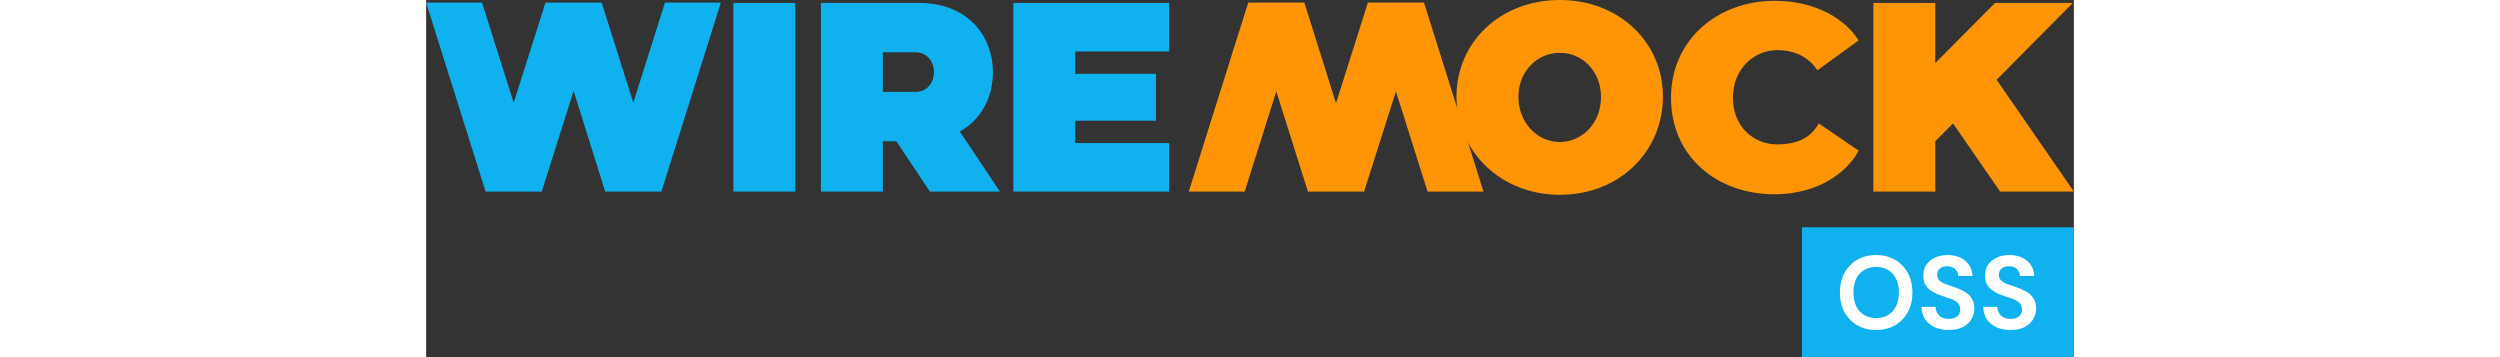
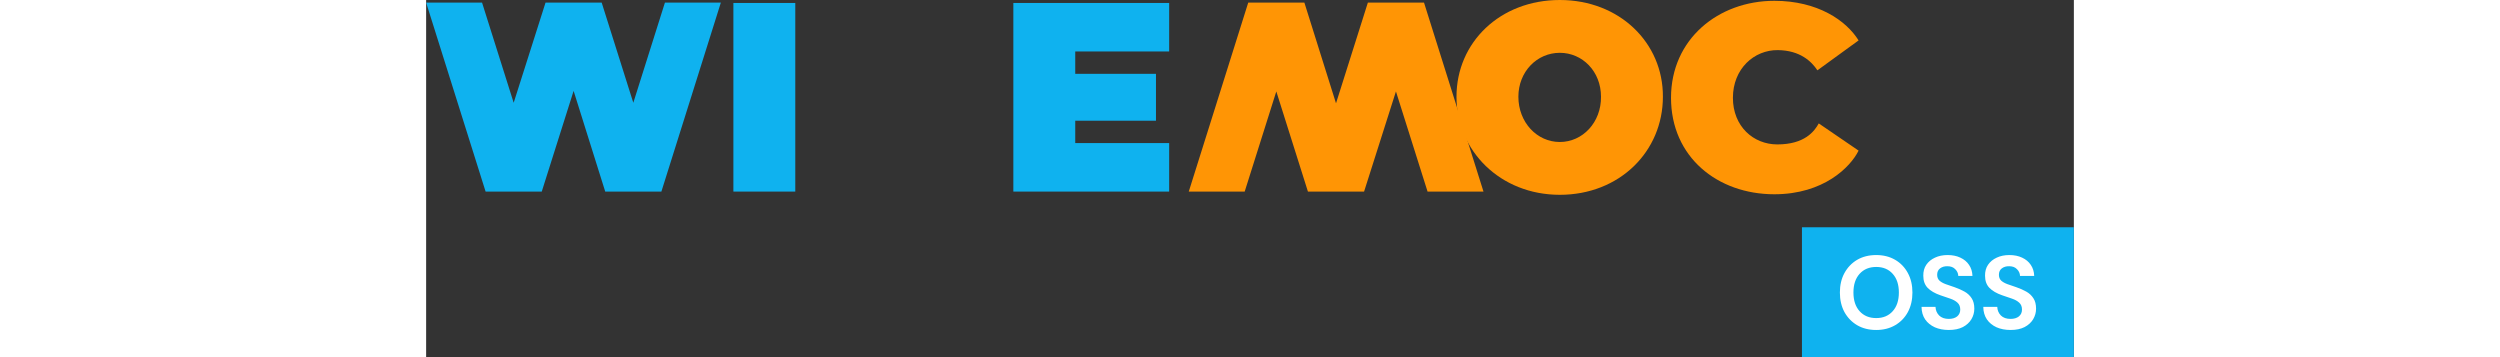
<svg xmlns="http://www.w3.org/2000/svg" width="350" height="50" viewBox="0 0 406 88" fill="none">
  <rect x="0" y="0" width="406" height="88" fill="#333333" stroke="none" />
  <path d="M279.342 48C294.063 48 304.739 37.311 304.739 23.834C304.805 10.556 294.063 0 279.342 0C264.621 0 253.879 10.423 253.879 23.834C253.879 37.112 264.621 48 279.342 48ZM269.13 23.834C269.13 17.66 273.706 13.012 279.342 13.012C284.912 13.012 289.487 17.593 289.487 23.834C289.554 30.141 284.978 34.987 279.342 34.987C273.706 34.987 269.13 30.141 269.13 23.834Z" fill="#FF9505" />
  <path d="M332.201 47.867C344.335 47.867 350.966 41.162 352.955 37.112L343.142 30.407C342.081 32.332 339.694 35.585 332.93 35.585C327.028 35.585 321.989 31.137 321.989 24.1C321.989 16.93 327.227 12.282 333.063 12.348C338.566 12.415 341.351 15.137 342.81 17.328L352.955 9.959C349.905 5.046 342.876 0.199 332.201 0.199C318.408 0.199 306.738 9.627 306.738 24.1C306.738 38.705 318.209 47.867 332.201 47.867Z" fill="#FF9505" />
-   <path d="M356.599 0.73V47.203H371.851V34.788L376.227 30.407L387.831 47.203H406L386.969 19.651L405.735 0.73H386.571L371.851 15.535V0.73H356.599Z" fill="#FF9505" />
  <path d="M245.878 0.646L232.041 0.646L224.192 25.455L216.401 0.646L202.564 0.646L187.913 47.203H201.692L209.483 22.528L217.273 47.203H231.111L238.96 22.528L246.75 47.203H260.53L245.878 0.646Z" fill="#FF9505" />
  <path d="M90.957 0.731H75.706V47.204H90.957V0.731Z" fill="#0FB2EF" />
-   <path d="M97.28 47.204H112.531V34.789H115.846L124.135 47.204H141.375L131.495 32.399C136.734 29.477 139.651 24.1 139.651 17.793C139.585 8.299 132.954 0.731 121.549 0.731H97.28V47.204ZM120.554 12.88C123.604 12.88 125.13 15.336 125.13 17.793C125.13 20.183 123.604 22.639 120.554 22.639H112.531V12.88H120.554Z" fill="#0FB2EF" />
  <path d="M144.688 0.731V47.204H183.081V35.253H159.939V29.743H179.832V18.191H159.939V12.681H183.081V0.731H144.688Z" fill="#0FB2EF" />
  <path d="M14.651 47.204H28.489L36.338 22.395L44.128 47.204H57.966L72.617 0.647H58.838L51.047 25.322L43.256 0.647H29.419L21.57 25.322L13.779 0.647H0L14.651 47.204Z" fill="#0FB2EF" />
  <rect width="67" height="32" transform="translate(339 56)" fill="#0FB2EF" />
  <path d="M357.297 81.306C355.512 81.306 353.948 80.915 352.605 80.133C351.279 79.351 350.234 78.272 349.469 76.894C348.721 75.501 348.347 73.894 348.347 72.075C348.347 70.256 348.721 68.658 349.469 67.281C350.234 65.887 351.279 64.799 352.605 64.017C353.948 63.235 355.512 62.844 357.297 62.844C359.065 62.844 360.621 63.235 361.964 64.017C363.307 64.799 364.352 65.887 365.1 67.281C365.848 68.658 366.222 70.256 366.222 72.075C366.222 73.894 365.848 75.501 365.1 76.894C364.352 78.272 363.307 79.351 361.964 80.133C360.621 80.915 359.065 81.306 357.297 81.306ZM357.297 78.374C358.997 78.374 360.349 77.812 361.352 76.691C362.372 75.569 362.882 74.03 362.882 72.075C362.882 70.12 362.372 68.582 361.352 67.46C360.349 66.338 358.997 65.776 357.297 65.776C355.597 65.776 354.237 66.338 353.217 67.46C352.197 68.582 351.687 70.12 351.687 72.075C351.687 74.03 352.197 75.569 353.217 76.691C354.237 77.812 355.597 78.374 357.297 78.374ZM375.199 81.306C373.89 81.306 372.734 81.085 371.731 80.643C370.728 80.184 369.937 79.538 369.359 78.705C368.781 77.855 368.484 76.826 368.467 75.62H371.909C371.943 76.453 372.241 77.158 372.802 77.736C373.38 78.297 374.17 78.578 375.173 78.578C376.04 78.578 376.729 78.374 377.239 77.966C377.749 77.54 378.004 76.98 378.004 76.282C378.004 75.552 377.774 74.982 377.315 74.574C376.873 74.166 376.278 73.835 375.53 73.579C374.782 73.325 373.983 73.052 373.133 72.763C371.756 72.287 370.702 71.675 369.971 70.927C369.257 70.18 368.9 69.185 368.9 67.944C368.883 66.89 369.13 65.989 369.64 65.241C370.167 64.476 370.881 63.889 371.782 63.481C372.683 63.056 373.72 62.844 374.893 62.844C376.083 62.844 377.128 63.056 378.029 63.481C378.947 63.907 379.661 64.501 380.171 65.266C380.698 66.031 380.979 66.941 381.013 67.995H377.519C377.502 67.366 377.256 66.814 376.78 66.338C376.321 65.844 375.675 65.598 374.842 65.598C374.128 65.581 373.524 65.76 373.031 66.133C372.555 66.49 372.317 67.017 372.317 67.715C372.317 68.309 372.504 68.785 372.878 69.142C373.252 69.483 373.762 69.772 374.408 70.01C375.054 70.248 375.794 70.502 376.627 70.775C377.511 71.081 378.318 71.438 379.049 71.846C379.78 72.254 380.367 72.797 380.809 73.478C381.251 74.141 381.472 74.999 381.472 76.053C381.472 76.988 381.234 77.855 380.758 78.654C380.282 79.453 379.576 80.099 378.641 80.592C377.706 81.068 376.559 81.306 375.199 81.306ZM390.414 81.306C389.105 81.306 387.949 81.085 386.946 80.643C385.943 80.184 385.152 79.538 384.574 78.705C383.996 77.855 383.699 76.826 383.682 75.62H387.124C387.158 76.453 387.456 77.158 388.017 77.736C388.595 78.297 389.385 78.578 390.388 78.578C391.255 78.578 391.944 78.374 392.454 77.966C392.964 77.54 393.219 76.98 393.219 76.282C393.219 75.552 392.989 74.982 392.53 74.574C392.088 74.166 391.493 73.835 390.745 73.579C389.997 73.325 389.198 73.052 388.348 72.763C386.971 72.287 385.917 71.675 385.186 70.927C384.472 70.18 384.115 69.185 384.115 67.944C384.098 66.89 384.345 65.989 384.855 65.241C385.382 64.476 386.096 63.889 386.997 63.481C387.898 63.056 388.935 62.844 390.108 62.844C391.298 62.844 392.343 63.056 393.244 63.481C394.162 63.907 394.876 64.501 395.386 65.266C395.913 66.031 396.194 66.941 396.228 67.995H392.734C392.717 67.366 392.471 66.814 391.995 66.338C391.536 65.844 390.89 65.598 390.057 65.598C389.343 65.581 388.739 65.76 388.246 66.133C387.77 66.49 387.532 67.017 387.532 67.715C387.532 68.309 387.719 68.785 388.093 69.142C388.467 69.483 388.977 69.772 389.623 70.01C390.269 70.248 391.009 70.502 391.842 70.775C392.726 71.081 393.533 71.438 394.264 71.846C394.995 72.254 395.582 72.797 396.024 73.478C396.466 74.141 396.687 74.999 396.687 76.053C396.687 76.988 396.449 77.855 395.973 78.654C395.497 79.453 394.791 80.099 393.856 80.592C392.921 81.068 391.774 81.306 390.414 81.306Z" fill="white" />
</svg>